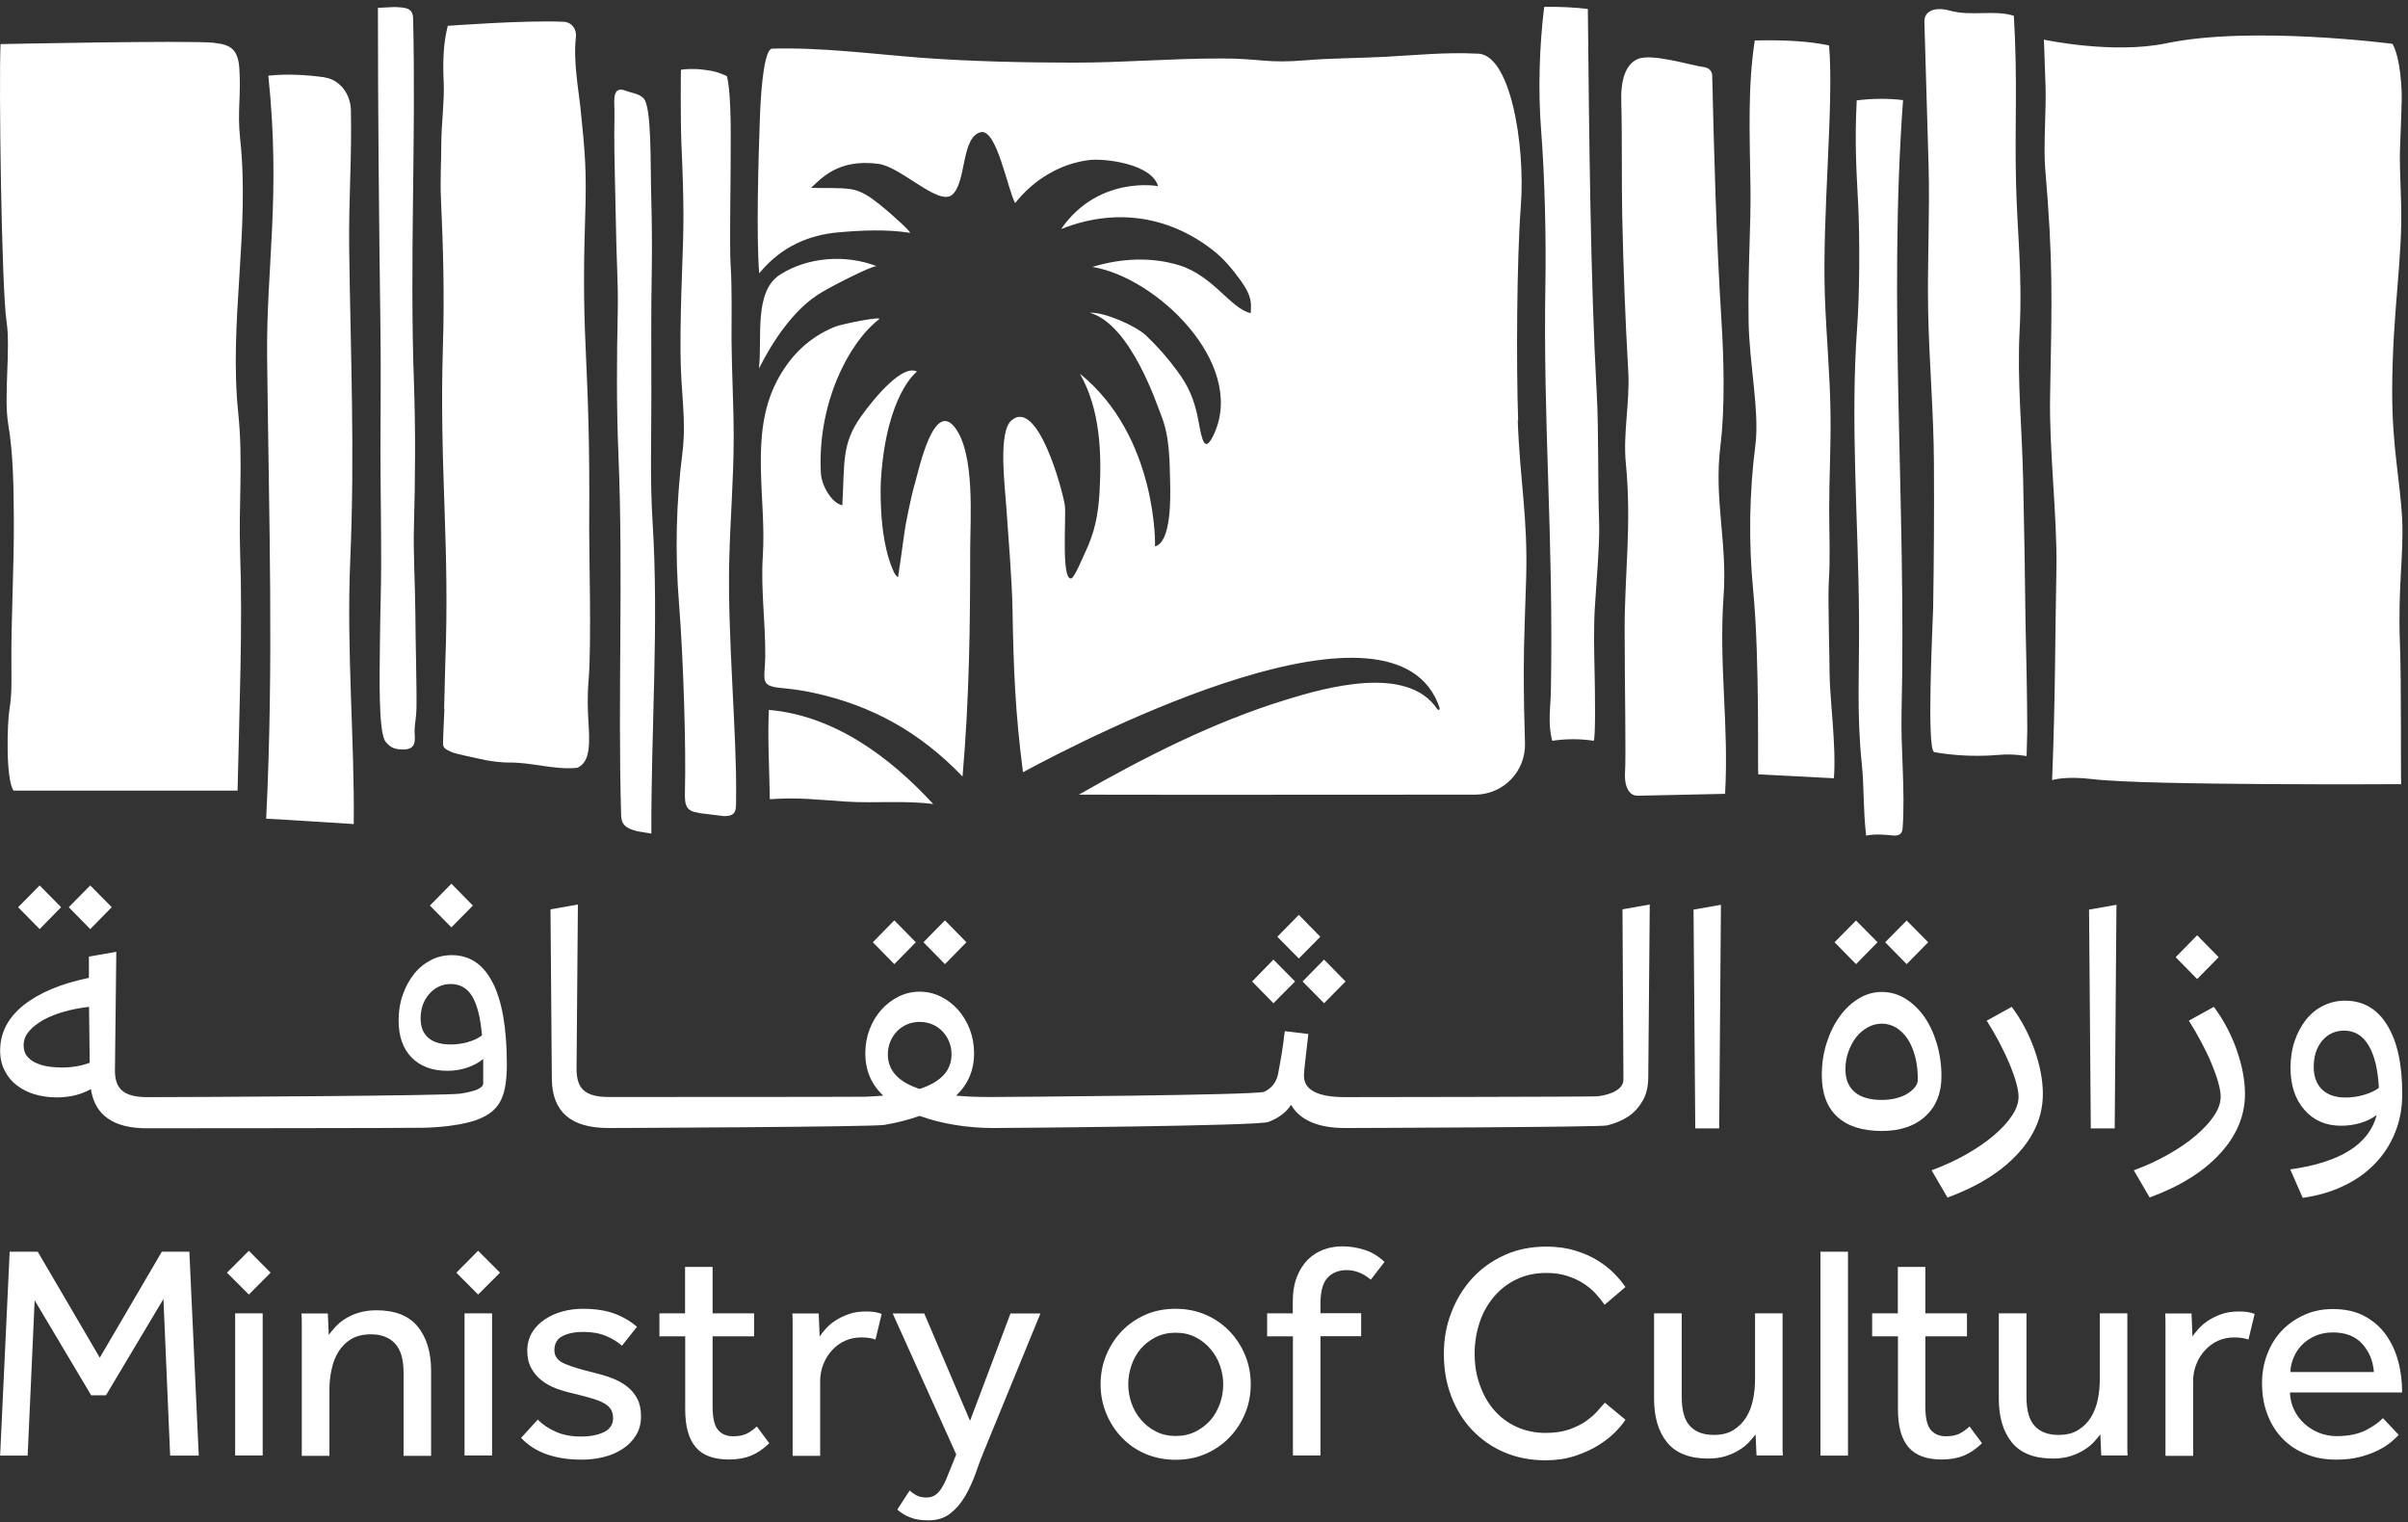
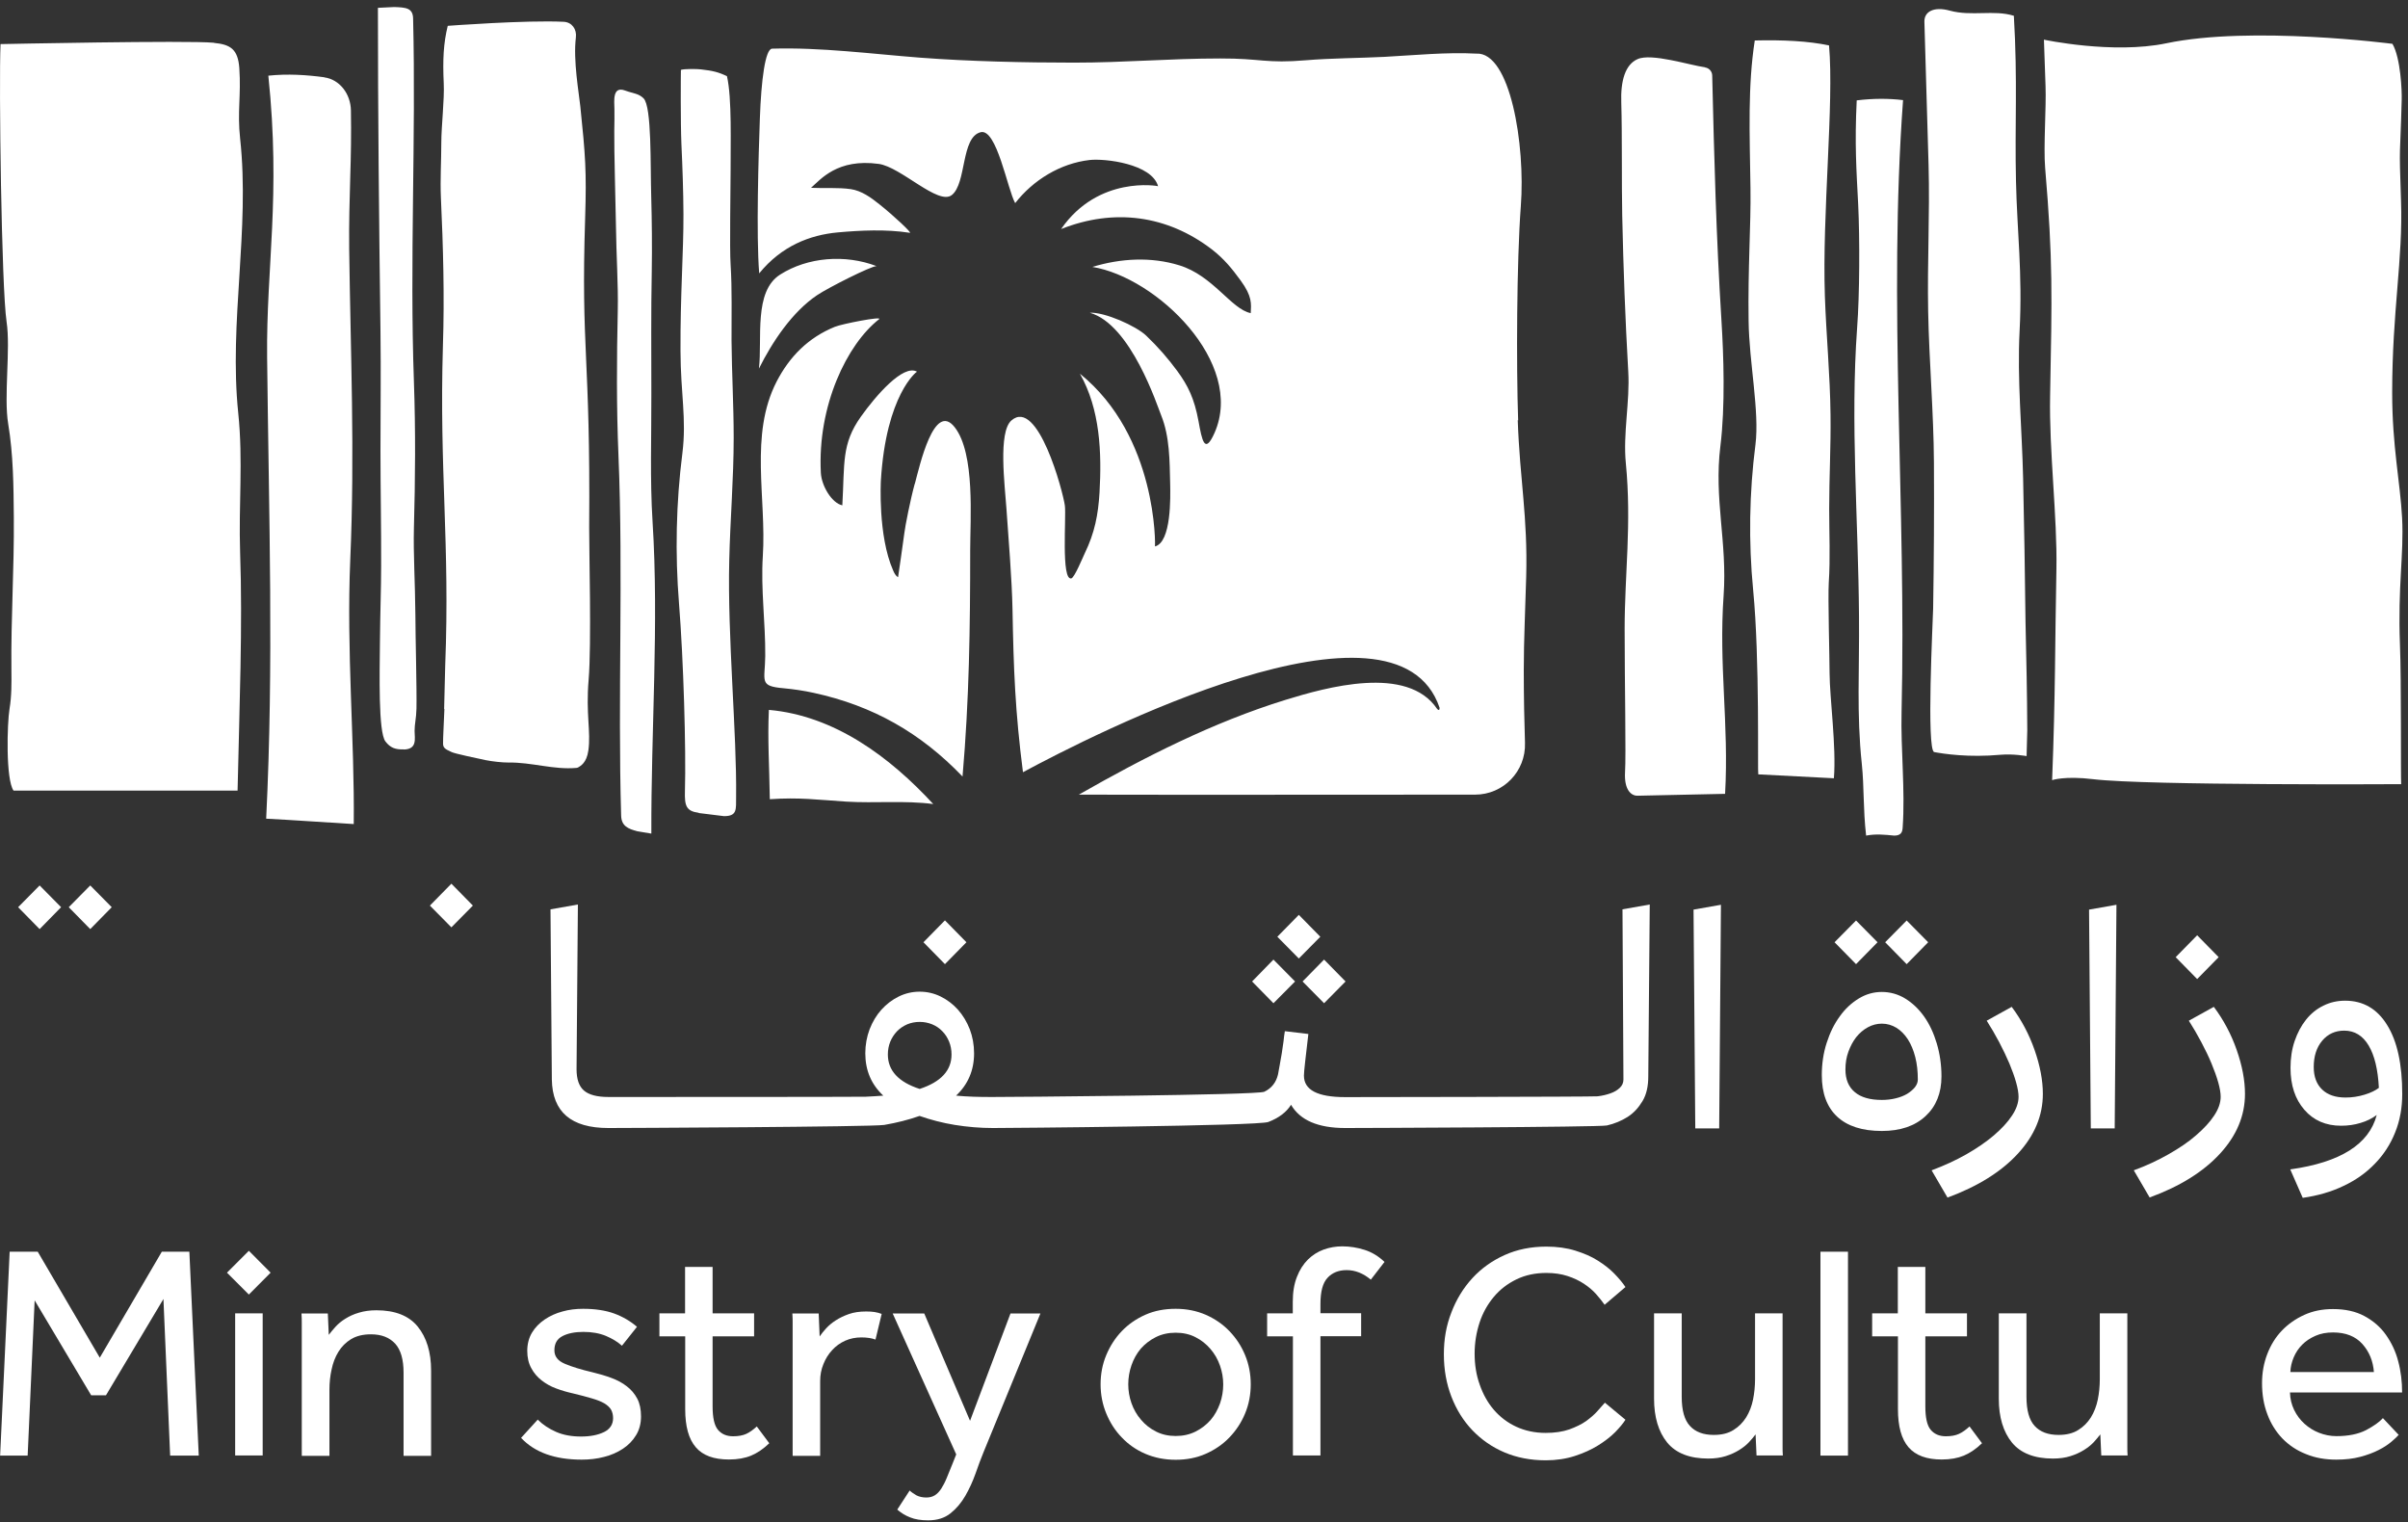
<svg xmlns="http://www.w3.org/2000/svg" width="212" height="134" viewBox="0 0 212 134" fill="none">
  <rect x="0" y="0" width="212" height="134" fill="#333333" stroke="none" />
  <path d="M9.837 79.862L7.945 77.947L6.053 79.862L7.945 81.79L9.837 79.862Z" fill="white" />
  <path d="M5.379 79.862L3.488 77.947L1.596 79.862L3.488 81.79L5.379 79.862Z" fill="white" />
  <path d="M41.632 79.72L39.74 77.793L37.848 79.72L39.74 81.636L41.632 79.72Z" fill="white" />
-   <path d="M43.381 86.519C42.554 84.887 41.359 84.083 39.763 84.083C39.113 84.083 38.498 84.225 37.931 84.521C37.363 84.816 36.867 85.218 36.453 85.739C36.039 86.259 35.708 86.874 35.459 87.571C35.211 88.269 35.093 89.026 35.093 89.818C35.093 91.225 35.471 92.313 36.24 93.093C37.008 93.874 38.061 94.264 39.397 94.264C40.012 94.264 40.579 94.169 41.123 93.992C41.667 93.803 42.14 93.554 42.542 93.223V95.363C42.542 95.777 41.868 96.073 40.532 96.274C39.184 96.475 16.257 96.581 13.621 96.581H12.923C11.93 96.581 11.209 96.392 10.759 96.014C10.31 95.635 10.097 95.009 10.121 94.134L10.239 83.788L7.827 84.213V86.082C5.368 86.59 3.452 87.394 2.069 88.494C0.697 89.593 0.011 90.929 0.011 92.49C0.011 93.14 0.142 93.732 0.413 94.252C0.674 94.772 1.028 95.198 1.478 95.541C1.927 95.884 2.447 96.156 3.05 96.333C3.653 96.51 4.292 96.605 4.989 96.605C6.148 96.605 7.153 96.356 8.004 95.872C8.347 98.177 9.991 99.324 12.923 99.324H13.621C14.697 99.324 36.571 99.312 37.387 99.277C38.203 99.253 38.924 99.194 39.562 99.112C40.189 99.029 40.733 98.934 41.194 98.816C41.655 98.709 42.081 98.556 42.459 98.378C43.251 98.012 43.819 97.48 44.138 96.77C44.469 96.073 44.623 95.044 44.623 93.708C44.623 90.539 44.209 88.139 43.381 86.507M41.218 91.733C40.721 91.875 40.201 91.946 39.681 91.946C38.829 91.946 38.167 91.757 37.718 91.367C37.257 90.977 37.032 90.409 37.032 89.652C37.032 88.801 37.28 88.08 37.789 87.5C38.297 86.921 38.936 86.625 39.681 86.625C40.496 86.625 41.123 86.98 41.56 87.69C41.998 88.399 42.294 89.546 42.435 91.142C42.128 91.391 41.726 91.58 41.229 91.722M5.356 93.968C4.93 93.968 4.516 93.933 4.114 93.862C3.724 93.791 3.369 93.672 3.062 93.519C2.755 93.365 2.518 93.164 2.341 92.928C2.163 92.679 2.081 92.384 2.081 92.017C2.081 91.568 2.234 91.154 2.554 90.787C2.873 90.409 3.298 90.078 3.83 89.782C4.363 89.487 4.989 89.239 5.675 89.049C6.361 88.86 7.082 88.718 7.839 88.635L7.898 93.554C7.165 93.838 6.314 93.98 5.332 93.98" fill="white" />
-   <path d="M80.627 82.948L78.735 81.021L76.843 82.948L78.735 84.876L80.627 82.948Z" fill="white" />
  <path d="M85.084 82.948L83.192 81.021L81.301 82.948L83.192 84.876L85.084 82.948Z" fill="white" />
  <path d="M116.24 82.463L114.348 80.536L112.457 82.463L114.348 84.379L116.24 82.463Z" fill="white" />
  <path d="M116.571 88.316L118.463 86.401L116.571 84.474L114.679 86.401L116.571 88.316Z" fill="white" />
  <path d="M114.017 86.401L112.114 84.474L110.234 86.401L112.114 88.316L114.017 86.401Z" fill="white" />
  <path d="M142.844 80.075L142.927 95.032C142.927 95.316 142.82 95.564 142.607 95.765C142.395 95.966 142.123 96.132 141.78 96.25C141.449 96.368 141.058 96.463 140.645 96.51C140.219 96.558 118.889 96.581 118.428 96.581C116.004 96.581 114.798 95.954 114.798 94.689C114.798 94.524 114.833 94.086 114.916 93.377C114.999 92.668 115.093 91.875 115.188 91.024L113.119 90.776C113.071 91.036 113.036 91.343 113 91.686C112.953 92.029 112.906 92.384 112.847 92.727C112.788 93.07 112.728 93.412 112.669 93.743C112.61 94.086 112.551 94.358 112.516 94.583C112.35 95.292 111.948 95.801 111.31 96.108C110.671 96.416 88.773 96.569 87.437 96.569C86.822 96.569 86.243 96.569 85.699 96.546C85.155 96.522 84.635 96.498 84.174 96.451C85.226 95.458 85.758 94.216 85.758 92.727C85.758 91.97 85.628 91.272 85.38 90.61C85.12 89.948 84.777 89.38 84.339 88.884C83.902 88.399 83.393 88.009 82.814 87.725C82.235 87.441 81.62 87.299 80.969 87.299C80.319 87.299 79.704 87.441 79.125 87.725C78.546 88.009 78.037 88.399 77.6 88.884C77.162 89.369 76.819 89.948 76.559 90.61C76.311 91.272 76.181 91.982 76.181 92.727C76.181 94.228 76.713 95.47 77.765 96.451C77.281 96.487 76.76 96.522 76.204 96.546C75.649 96.569 54.153 96.569 53.562 96.569C52.569 96.569 51.847 96.38 51.41 96.002C50.972 95.624 50.76 94.997 50.76 94.122L50.878 79.626L48.466 80.051L48.584 95.032C48.631 97.882 50.275 99.301 53.562 99.301C54.697 99.301 76.748 99.206 77.848 99.029C78.948 98.84 79.988 98.579 80.958 98.237C81.939 98.579 82.968 98.851 84.067 99.029C85.167 99.206 86.29 99.301 87.425 99.301C88.702 99.301 110.742 99.123 111.664 98.769C112.587 98.414 113.261 97.906 113.663 97.255C114.455 98.615 116.039 99.301 118.428 99.301C119.184 99.301 140.798 99.23 141.472 99.076C142.146 98.922 142.761 98.662 143.305 98.319C143.849 97.965 144.275 97.492 144.617 96.912C144.96 96.333 145.114 95.612 145.114 94.76L145.244 79.626L142.832 80.051L142.844 80.075ZM80.969 95.86C79.101 95.257 78.167 94.24 78.167 92.833C78.167 92.419 78.238 92.053 78.38 91.698C78.522 91.355 78.723 91.048 78.971 90.787C79.231 90.516 79.527 90.326 79.87 90.173C80.213 90.031 80.579 89.96 80.969 89.96C81.36 89.96 81.714 90.031 82.069 90.173C82.412 90.314 82.708 90.516 82.968 90.787C83.228 91.048 83.417 91.355 83.559 91.698C83.701 92.041 83.772 92.419 83.772 92.833C83.772 94.24 82.838 95.245 80.969 95.86Z" fill="white" />
  <path d="M149.252 99.336L149.099 80.075L151.511 79.649L151.357 99.336H149.252Z" fill="white" />
  <path d="M170.926 94.76C170.926 96.226 170.453 97.397 169.519 98.26C168.584 99.123 167.308 99.561 165.676 99.561C163.95 99.561 162.637 99.135 161.739 98.296C160.84 97.456 160.391 96.238 160.391 94.642C160.391 93.649 160.532 92.703 160.816 91.816C161.1 90.929 161.478 90.149 161.963 89.487C162.436 88.813 163.004 88.293 163.642 87.902C164.281 87.512 164.955 87.323 165.676 87.323C166.397 87.323 167.095 87.512 167.733 87.902C168.372 88.293 168.927 88.825 169.4 89.487C169.873 90.161 170.24 90.941 170.512 91.852C170.784 92.762 170.926 93.732 170.926 94.76ZM163.406 84.876L161.514 82.948L163.406 81.033L165.298 82.948L163.406 84.876ZM168.845 95.032C168.845 94.323 168.774 93.661 168.62 93.058C168.466 92.455 168.253 91.946 167.97 91.497C167.686 91.059 167.343 90.716 166.965 90.48C166.574 90.243 166.149 90.114 165.676 90.114C165.25 90.114 164.836 90.22 164.446 90.433C164.056 90.645 163.713 90.941 163.417 91.308C163.134 91.674 162.909 92.1 162.732 92.585C162.554 93.069 162.472 93.59 162.472 94.145C162.472 95.02 162.744 95.683 163.299 96.144C163.843 96.605 164.647 96.829 165.676 96.829C166.101 96.829 166.515 96.782 166.894 96.688C167.284 96.593 167.615 96.463 167.899 96.297C168.182 96.12 168.407 95.931 168.585 95.718C168.75 95.505 168.845 95.281 168.845 95.032ZM167.863 84.876L165.971 82.948L167.863 81.033L169.755 82.948L167.863 84.876Z" fill="white" />
  <path d="M170.062 103.025C171.162 102.611 172.179 102.15 173.113 101.618C174.047 101.086 174.851 100.53 175.537 99.951C176.211 99.372 176.755 98.792 177.133 98.213C177.523 97.633 177.713 97.078 177.713 96.546C177.713 96.226 177.642 95.801 177.5 95.292C177.358 94.784 177.157 94.228 176.908 93.625C176.648 93.022 176.353 92.395 176.01 91.745C175.667 91.095 175.3 90.468 174.91 89.853L177.11 88.635C177.961 89.771 178.635 91.036 179.12 92.419C179.604 93.802 179.853 95.091 179.853 96.297C179.853 98.213 179.12 99.963 177.653 101.559C176.187 103.155 174.118 104.444 171.458 105.425L170.051 103.013L170.062 103.025Z" fill="white" />
  <path d="M184.074 99.336L183.92 80.075L186.332 79.649L186.178 99.336H184.074Z" fill="white" />
  <path d="M187.857 103.025C188.957 102.623 189.974 102.15 190.908 101.618C191.842 101.086 192.658 100.542 193.332 99.951C194.006 99.372 194.55 98.792 194.928 98.213C195.318 97.633 195.508 97.078 195.508 96.546C195.508 96.215 195.437 95.801 195.295 95.292C195.153 94.784 194.952 94.228 194.703 93.625C194.455 93.022 194.148 92.395 193.805 91.745C193.462 91.095 193.095 90.468 192.705 89.853L194.904 88.635C195.756 89.771 196.43 91.036 196.915 92.419C197.399 93.802 197.648 95.091 197.648 96.297C197.648 98.213 196.915 99.963 195.448 101.559C193.982 103.155 191.913 104.444 189.253 105.414L187.846 103.002L187.857 103.025ZM193.438 86.188L191.546 84.261L193.438 82.333L195.33 84.261L193.438 86.188Z" fill="white" />
  <path d="M201.644 102.942C206.043 102.328 208.573 100.731 209.247 98.154C208.833 98.461 208.36 98.698 207.828 98.851C207.296 99.017 206.716 99.1 206.102 99.1C204.766 99.1 203.678 98.627 202.874 97.693C202.058 96.759 201.656 95.529 201.656 94.004C201.656 93.152 201.774 92.36 202.022 91.639C202.271 90.918 202.602 90.291 203.027 89.759C203.453 89.227 203.962 88.813 204.553 88.529C205.144 88.234 205.782 88.092 206.468 88.092C208.053 88.092 209.294 88.813 210.169 90.244C211.056 91.674 211.493 93.696 211.493 96.297C211.493 97.515 211.292 98.65 210.867 99.691C210.453 100.731 209.862 101.642 209.093 102.434C208.336 103.226 207.414 103.888 206.326 104.397C205.25 104.917 204.044 105.26 202.732 105.449L201.632 102.942H201.644ZM206.504 96.617C207.071 96.617 207.627 96.534 208.171 96.368C208.715 96.203 209.129 96.002 209.436 95.765C209.353 94.157 209.058 92.916 208.537 92.041C208.017 91.166 207.296 90.728 206.385 90.728C205.593 90.728 204.943 91.024 204.446 91.615C203.95 92.206 203.701 92.975 203.701 93.933C203.701 94.784 203.95 95.446 204.446 95.919C204.943 96.392 205.629 96.617 206.504 96.617Z" fill="white" />
  <path d="M0.851 110.19H3.322L8.785 119.519L14.247 110.19H16.671L17.499 128.139H14.98L14.389 114.352L9.329 122.83H8.028L3.05 114.471L2.435 128.139H0.011L0.851 110.19Z" fill="white" />
  <path d="M21.909 110.108L23.825 112.035L21.909 113.962L19.982 112.035L21.909 110.108ZM20.703 115.618H23.127V128.127H20.703V115.618Z" fill="white" />
  <path d="M26.568 128.139V116.422C26.568 116.256 26.568 115.984 26.544 115.629H28.862L28.945 117.509C29.11 117.297 29.299 117.06 29.536 116.8C29.772 116.54 30.056 116.303 30.399 116.091C30.742 115.878 31.132 115.689 31.593 115.559C32.054 115.417 32.563 115.346 33.142 115.346C34.774 115.346 35.992 115.819 36.772 116.776C37.552 117.734 37.954 119.023 37.954 120.655V128.163H35.53V120.844C35.53 119.673 35.282 118.822 34.785 118.278C34.277 117.734 33.579 117.462 32.657 117.462C31.959 117.462 31.38 117.604 30.907 117.888C30.446 118.172 30.068 118.55 29.796 118.999C29.512 119.46 29.311 119.981 29.193 120.56C29.063 121.139 29.004 121.742 29.004 122.345V128.163H26.58L26.568 128.139Z" fill="white" />
-   <path d="M42.093 110.108L44.02 112.035L42.093 113.962L40.177 112.035L42.093 110.108ZM40.898 115.618H43.322V128.127H40.898V115.618Z" fill="white" />
  <path d="M47.354 124.982C47.804 125.431 48.347 125.786 48.974 126.058C49.601 126.33 50.334 126.46 51.15 126.46C51.965 126.46 52.628 126.33 53.172 126.07C53.704 125.81 53.976 125.396 53.976 124.84C53.976 124.556 53.916 124.308 53.798 124.095C53.68 123.894 53.479 123.705 53.207 123.54C52.923 123.374 52.557 123.232 52.107 123.102C51.646 122.96 51.079 122.818 50.405 122.653C49.92 122.546 49.435 122.404 48.962 122.227C48.477 122.05 48.064 121.813 47.685 121.518C47.307 121.222 46.999 120.867 46.775 120.442C46.538 120.016 46.42 119.508 46.42 118.916C46.42 118.325 46.562 117.77 46.834 117.32C47.106 116.859 47.484 116.481 47.946 116.162C48.418 115.842 48.939 115.606 49.518 115.452C50.097 115.287 50.7 115.216 51.339 115.216C52.403 115.216 53.313 115.357 54.07 115.629C54.839 115.913 55.501 116.303 56.08 116.8L54.756 118.467C54.378 118.124 53.905 117.841 53.349 117.604C52.781 117.368 52.119 117.249 51.362 117.249C50.606 117.249 49.967 117.379 49.506 117.628C49.033 117.876 48.809 118.29 48.809 118.869C48.809 119.413 49.116 119.803 49.743 120.063C50.358 120.323 51.173 120.572 52.178 120.808C52.77 120.95 53.325 121.116 53.834 121.305C54.342 121.494 54.791 121.731 55.182 122.038C55.572 122.334 55.879 122.7 56.104 123.126C56.328 123.551 56.435 124.072 56.435 124.687C56.435 125.301 56.293 125.869 55.998 126.342C55.714 126.815 55.324 127.217 54.839 127.536C54.354 127.855 53.798 128.104 53.172 128.257C52.545 128.423 51.883 128.494 51.209 128.494C48.844 128.494 47.071 127.855 45.876 126.578L47.354 124.958V124.982Z" fill="white" />
  <path d="M60.313 117.64H58.055V115.618H60.313V111.527H62.737V115.618H66.391V117.64H62.737V123.8C62.737 124.805 62.891 125.491 63.21 125.869C63.529 126.247 63.967 126.437 64.546 126.437C65.007 126.437 65.397 126.366 65.705 126.224C66.012 126.082 66.32 125.857 66.627 125.573L67.727 127.051C67.207 127.548 66.674 127.914 66.13 128.139C65.587 128.364 64.936 128.482 64.18 128.482C62.843 128.482 61.874 128.127 61.259 127.406C60.632 126.685 60.325 125.562 60.325 124.048V117.64H60.313Z" fill="white" />
  <path d="M69.784 128.139V116.41C69.784 116.244 69.784 115.984 69.76 115.629H72.078L72.161 117.651C72.303 117.439 72.492 117.202 72.728 116.942C72.965 116.682 73.249 116.445 73.58 116.233C73.911 116.02 74.301 115.831 74.738 115.677C75.176 115.523 75.684 115.452 76.252 115.452C76.524 115.452 76.772 115.464 76.997 115.499C77.221 115.535 77.434 115.594 77.623 115.665L77.079 117.923C76.76 117.805 76.346 117.734 75.838 117.734C75.33 117.734 74.845 117.829 74.395 118.03C73.958 118.231 73.58 118.503 73.26 118.857C72.929 119.212 72.681 119.614 72.492 120.087C72.303 120.548 72.208 121.045 72.208 121.565V128.163H69.784V128.139Z" fill="white" />
  <path d="M80.071 131.201C80.248 131.367 80.461 131.509 80.686 131.639C80.922 131.757 81.206 131.828 81.549 131.828C81.833 131.828 82.081 131.769 82.294 131.639C82.507 131.509 82.684 131.32 82.861 131.06C83.027 130.799 83.192 130.492 83.346 130.114C83.5 129.747 83.677 129.321 83.866 128.837L84.186 128.033L78.593 115.629H81.371L85.403 125.077L88.963 115.629H91.599L86.598 127.82C86.361 128.399 86.125 129.026 85.888 129.712C85.64 130.409 85.344 131.06 84.99 131.674C84.635 132.289 84.198 132.809 83.677 133.223C83.157 133.637 82.507 133.838 81.715 133.838C81.088 133.838 80.556 133.755 80.13 133.578C79.693 133.413 79.326 133.176 78.995 132.892L80.094 131.201H80.071Z" fill="white" />
  <path d="M103.506 128.506C102.536 128.506 101.65 128.328 100.846 127.985C100.041 127.642 99.344 127.158 98.764 126.543C98.173 125.94 97.724 125.23 97.393 124.426C97.062 123.622 96.896 122.771 96.896 121.861C96.896 120.95 97.062 120.087 97.393 119.295C97.724 118.503 98.173 117.793 98.764 117.178C99.344 116.575 100.041 116.091 100.846 115.736C101.65 115.381 102.536 115.216 103.506 115.216C104.475 115.216 105.339 115.393 106.143 115.736C106.947 116.091 107.644 116.564 108.235 117.178C108.827 117.793 109.288 118.491 109.619 119.295C109.95 120.099 110.115 120.95 110.115 121.861C110.115 122.771 109.95 123.634 109.619 124.426C109.288 125.23 108.827 125.928 108.235 126.543C107.644 127.158 106.947 127.631 106.143 127.985C105.339 128.34 104.452 128.506 103.506 128.506ZM103.506 126.413C104.156 126.413 104.736 126.283 105.256 126.023C105.776 125.762 106.214 125.42 106.58 125.006C106.947 124.58 107.207 124.095 107.408 123.551C107.597 123.008 107.692 122.44 107.692 121.872C107.692 121.305 107.597 120.761 107.408 120.217C107.219 119.673 106.935 119.177 106.568 118.751C106.202 118.325 105.764 117.971 105.244 117.71C104.736 117.45 104.156 117.32 103.506 117.32C102.856 117.32 102.276 117.45 101.756 117.71C101.236 117.971 100.798 118.313 100.432 118.727C100.077 119.153 99.805 119.638 99.616 120.182C99.427 120.726 99.332 121.293 99.332 121.861C99.332 122.428 99.427 122.996 99.616 123.528C99.805 124.06 100.077 124.545 100.455 124.982C100.822 125.42 101.259 125.762 101.78 126.023C102.288 126.283 102.867 126.413 103.518 126.413" fill="white" />
  <path d="M113.816 117.64H111.558V115.618H113.816V114.601C113.816 113.761 113.934 113.028 114.183 112.402C114.419 111.787 114.75 111.278 115.152 110.876C115.554 110.486 116.015 110.19 116.536 110.001C117.056 109.812 117.6 109.718 118.179 109.718C118.841 109.718 119.492 109.824 120.13 110.025C120.769 110.226 121.36 110.581 121.892 111.089L120.686 112.65C120.024 112.094 119.314 111.81 118.558 111.81C117.86 111.81 117.293 112.035 116.879 112.484C116.453 112.934 116.252 113.702 116.252 114.802V115.606H119.835V117.628H116.252V128.127H113.828V117.628L113.816 117.64Z" fill="white" />
  <path d="M143.104 124.982C142.903 125.301 142.596 125.668 142.194 126.082C141.78 126.496 141.271 126.886 140.68 127.252C140.089 127.619 139.403 127.926 138.635 128.175C137.866 128.423 137.015 128.553 136.081 128.553C134.756 128.553 133.538 128.317 132.451 127.855C131.363 127.394 130.417 126.732 129.625 125.904C128.833 125.077 128.218 124.084 127.78 122.949C127.343 121.813 127.118 120.572 127.118 119.224C127.118 117.876 127.331 116.682 127.78 115.535C128.218 114.388 128.833 113.383 129.625 112.52C130.417 111.657 131.363 110.983 132.463 110.486C133.562 109.99 134.792 109.741 136.14 109.741C137.086 109.741 137.937 109.859 138.694 110.096C139.45 110.332 140.113 110.616 140.668 110.971C141.236 111.326 141.721 111.704 142.123 112.118C142.525 112.532 142.856 112.922 143.104 113.3L141.271 114.861C141.058 114.554 140.798 114.234 140.503 113.903C140.207 113.572 139.852 113.277 139.439 113.005C139.025 112.733 138.552 112.508 138.008 112.331C137.464 112.153 136.849 112.059 136.152 112.059C135.158 112.059 134.283 112.248 133.503 112.626C132.723 113.005 132.061 113.513 131.517 114.163C130.973 114.814 130.547 115.559 130.263 116.422C129.98 117.285 129.826 118.195 129.826 119.165C129.826 120.134 129.968 121.045 130.275 121.896C130.571 122.747 130.984 123.492 131.528 124.119C132.072 124.746 132.723 125.242 133.491 125.597C134.26 125.952 135.123 126.141 136.081 126.141C136.885 126.141 137.582 126.035 138.162 125.834C138.741 125.621 139.238 125.384 139.64 125.1C140.042 124.805 140.373 124.521 140.633 124.225C140.893 123.93 141.118 123.682 141.295 123.481L143.104 124.982Z" fill="white" />
  <path d="M145.634 115.618H148.058V122.96C148.058 124.143 148.295 125.006 148.78 125.526C149.264 126.058 149.962 126.318 150.884 126.318C151.582 126.318 152.161 126.176 152.622 125.881C153.083 125.597 153.45 125.219 153.734 124.769C154.017 124.308 154.219 123.788 154.337 123.209C154.455 122.629 154.514 122.026 154.514 121.423V115.618H156.938V127.359C156.938 127.619 156.938 127.879 156.962 128.127H154.644L154.561 126.271C154.396 126.484 154.207 126.72 153.97 126.969C153.734 127.217 153.45 127.442 153.107 127.654C152.764 127.867 152.374 128.045 151.925 128.186C151.475 128.328 150.967 128.399 150.388 128.399C148.756 128.399 147.55 127.926 146.781 126.992C146.013 126.046 145.623 124.758 145.623 123.126V115.618H145.634Z" fill="white" />
  <path d="M162.696 110.19H160.272V128.139H162.696V110.19Z" fill="white" />
  <path d="M167.083 117.64H164.824V115.618H167.083V111.527H169.507V115.618H173.172V117.64H169.507V123.8C169.507 124.805 169.66 125.491 169.98 125.869C170.299 126.247 170.736 126.437 171.316 126.437C171.777 126.437 172.167 126.366 172.474 126.224C172.782 126.082 173.089 125.857 173.397 125.573L174.496 127.051C173.976 127.548 173.444 127.914 172.9 128.139C172.356 128.364 171.706 128.482 170.949 128.482C169.625 128.482 168.655 128.127 168.029 127.406C167.402 126.685 167.095 125.562 167.095 124.048V117.64H167.083Z" fill="white" />
  <path d="M175.986 115.618H178.41V122.96C178.41 124.143 178.647 125.006 179.131 125.526C179.616 126.058 180.314 126.318 181.236 126.318C181.934 126.318 182.513 126.176 182.974 125.881C183.435 125.597 183.802 125.219 184.086 124.769C184.369 124.308 184.57 123.788 184.689 123.209C184.807 122.629 184.866 122.026 184.866 121.423V115.618H187.29V127.359C187.29 127.619 187.29 127.879 187.314 128.127H184.996L184.913 126.271C184.748 126.484 184.547 126.72 184.322 126.969C184.086 127.217 183.802 127.442 183.459 127.654C183.116 127.867 182.726 128.045 182.277 128.186C181.827 128.328 181.319 128.399 180.739 128.399C179.108 128.399 177.902 127.926 177.133 126.992C176.365 126.046 175.974 124.758 175.974 123.126V115.618H175.986Z" fill="white" />
-   <path d="M190.648 128.139V116.41C190.648 116.244 190.648 115.984 190.624 115.629H192.942L193.024 117.651C193.166 117.439 193.356 117.202 193.592 116.942C193.828 116.682 194.112 116.445 194.443 116.233C194.774 116.02 195.165 115.831 195.602 115.677C196.039 115.523 196.548 115.452 197.127 115.452C197.399 115.452 197.636 115.464 197.872 115.499C198.097 115.535 198.31 115.594 198.499 115.665L197.955 117.923C197.636 117.805 197.222 117.734 196.713 117.734C196.205 117.734 195.72 117.829 195.271 118.03C194.833 118.231 194.455 118.503 194.136 118.857C193.805 119.212 193.557 119.614 193.367 120.087C193.178 120.548 193.084 121.045 193.084 121.565V128.163H190.66L190.648 128.139Z" fill="white" />
  <path d="M211.186 126.306C211.044 126.472 210.831 126.673 210.536 126.921C210.24 127.17 209.873 127.418 209.424 127.642C208.963 127.879 208.431 128.08 207.804 128.246C207.189 128.411 206.48 128.494 205.688 128.494C204.718 128.494 203.831 128.34 203.027 128.009C202.212 127.69 201.526 127.229 200.946 126.637C200.379 126.046 199.93 125.337 199.622 124.509C199.303 123.682 199.149 122.771 199.149 121.766C199.149 120.856 199.303 119.992 199.61 119.2C199.918 118.396 200.343 117.71 200.899 117.131C201.455 116.552 202.117 116.091 202.874 115.748C203.63 115.405 204.47 115.239 205.392 115.239C206.468 115.239 207.39 115.44 208.159 115.854C208.928 116.268 209.566 116.812 210.051 117.498C210.536 118.183 210.914 118.964 211.139 119.839C211.375 120.714 211.482 121.636 211.482 122.582H201.609C201.62 123.138 201.75 123.646 201.975 124.119C202.2 124.58 202.507 124.994 202.874 125.325C203.252 125.668 203.678 125.94 204.163 126.129C204.647 126.318 205.156 126.425 205.7 126.425C206.752 126.425 207.627 126.247 208.313 125.893C208.998 125.526 209.483 125.183 209.791 124.84L211.162 126.295L211.186 126.306ZM208.998 120.785C208.928 119.815 208.585 118.987 207.982 118.313C207.379 117.639 206.515 117.297 205.404 117.297C204.825 117.297 204.316 117.391 203.855 117.592C203.394 117.793 203.004 118.053 202.685 118.373C202.365 118.692 202.117 119.07 201.94 119.484C201.762 119.91 201.656 120.335 201.644 120.785H209.022H208.998Z" fill="white" />
  <path d="M167.544 8.824C166.232 26.738 167.84 44.58 167.414 62.647C167.331 65.969 167.745 69.516 167.509 72.862C167.485 73.253 167.367 73.56 166.764 73.56C165.948 73.477 165.12 73.395 164.292 73.56C164.02 71.16 164.127 69.315 163.914 67.258C163.441 62.765 163.713 59.099 163.666 54.193C163.607 45.798 162.897 37.249 163.5 28.878C163.725 25.898 163.737 21.003 163.595 18.012C163.441 14.973 163.276 12.714 163.465 8.836C164.919 8.659 166.279 8.659 167.544 8.813" fill="white" />
  <path d="M18.847 3.776C20.313 3.917 20.951 4.355 21.07 5.998C21.235 8.458 20.881 9.794 21.141 12.206C22.016 20.223 20.147 28.346 20.975 36.362C21.413 40.595 20.999 44.414 21.141 48.671C21.365 54.997 21.081 62.174 20.916 69.599H1.194C0.496 68.629 0.626 63.687 0.839 62.398C1.028 61.275 1.016 60.128 1.005 58.981C0.957 54.323 1.253 50.172 1.217 45.502C1.194 42.759 1.17 40.004 0.721 37.308C0.319 34.92 0.945 30.722 0.579 28.322C0.13 25.307 -0.107 7.323 0.047 3.882C0.047 3.882 16.517 3.539 18.835 3.764" fill="white" />
  <path d="M55.04 7.973C53.905 7.547 54.082 8.883 54.094 9.593C54.106 10.243 54.094 10.657 54.082 11.52C54.058 13.246 54.2 17.976 54.224 19.679C54.259 22.552 54.437 25.047 54.389 27.317C54.295 31.573 54.271 35.83 54.449 40.075C54.886 50.669 54.378 61.275 54.685 71.798C54.709 72.709 55.288 72.969 56.128 73.182L57.345 73.383C57.31 64.373 58.019 54.914 57.452 45.928C57.215 42.179 57.357 38.431 57.345 34.683C57.345 31.077 57.31 27.471 57.381 23.864C57.416 21.677 57.393 19.489 57.334 17.302C57.251 14.594 57.393 9.38 56.66 8.659C56.222 8.221 55.785 8.245 55.04 7.973Z" fill="white" />
  <path d="M35.542 65.981C36.736 65.957 36.512 65.059 36.5 64.349C36.5 63.699 36.642 63.285 36.665 62.398C36.701 60.648 36.571 55.883 36.571 54.169C36.547 51.272 36.382 48.754 36.441 46.472C36.559 42.191 36.594 37.899 36.441 33.607C36.062 22.93 36.63 12.23 36.37 1.624C36.346 0.701 35.743 0.654 34.703 0.619L33.272 0.689C33.272 9.782 33.367 19.442 33.497 29.126C33.544 32.91 33.497 35.865 33.497 39.649C33.497 43.291 33.568 46.188 33.556 49.818C33.556 51.745 33.473 53.873 33.449 56.545C33.426 59.277 33.296 64.444 33.934 65.272C34.372 65.839 34.809 65.993 35.554 65.969" fill="white" />
  <path d="M61.508 71.55C60.408 71.408 60.266 70.923 60.301 69.658C60.408 65.945 60.171 58 59.781 53.14C59.426 48.742 59.521 44.249 60.077 39.898C60.455 36.883 59.923 34.648 59.911 30.911C59.888 26.005 60.183 22.162 60.171 18.851C60.16 16.805 60.089 14.772 59.994 12.726C59.911 10.823 59.935 6.613 59.947 6.152C60.266 6.046 61.389 6.069 61.685 6.105C62.737 6.223 63.246 6.341 64.002 6.708C64.452 8.659 64.31 12.75 64.322 15.044C64.322 16.392 64.227 21.949 64.322 23.285C64.463 25.508 64.392 27.754 64.404 29.989C64.428 32.839 64.594 35.676 64.594 38.526C64.594 42.132 64.286 45.739 64.203 49.345C64.038 55.99 64.877 64.586 64.806 70.143C64.794 71.243 64.925 71.846 63.742 71.846C63.742 71.846 62.619 71.704 61.531 71.574" fill="white" />
  <path d="M161.455 68.511C161.679 65.756 161.088 61.476 161.076 59.265C161.076 57.964 160.923 52.584 161.005 51.284C161.147 49.132 161.041 46.956 161.041 44.793C161.041 42.038 161.195 39.283 161.159 36.528C161.124 33.028 160.781 29.552 160.662 26.064C160.414 18.792 161.478 9.12 161.029 4C159.208 3.61 156.962 3.504 154.49 3.563C153.864 7.618 154.041 11.674 154.112 16.604C154.159 19.809 153.876 23.533 153.947 28.286C153.994 31.893 154.916 36.22 154.55 39.141C154.006 43.362 153.935 47.713 154.349 51.958C154.94 58.047 154.727 68.038 154.798 68.168L161.443 68.511H161.455Z" fill="white" />
  <path d="M180.669 68.653C180.964 61.133 180.917 56.581 181.047 50.09C181.13 45.514 180.397 39.697 180.491 34.872C180.657 26.016 180.751 22.989 180.054 14.772C179.9 12.915 180.16 9.439 180.089 7.583C180.042 6.341 179.995 4.733 179.947 3.492C179.947 3.492 186.013 4.792 190.719 3.811C198.215 2.238 210.63 3.858 210.63 3.858C211.363 5.123 211.47 8.056 211.446 8.777C211.304 14.204 211.198 12.289 211.387 17.716C211.564 22.824 210.607 27.352 210.607 34.577C210.607 39.318 211.316 42.44 211.482 45.608C211.647 48.86 211.091 51.591 211.292 56.747C211.422 59.927 211.351 68.263 211.399 69.031C211.399 69.031 189.052 69.162 184.287 68.594C181.768 68.287 180.669 68.677 180.669 68.677" fill="white" />
-   <path d="M139.793 0.772C139.912 12.005 140.018 24.456 140.574 34.6C140.763 37.982 140.656 42.227 140.787 46.081C140.846 47.796 140.55 51.225 140.408 53.507C140.302 55.351 140.349 57.208 140.385 59.064C140.432 61.027 140.479 65.13 140.302 65.212C139.155 65.035 137.949 65.023 136.66 65.212C136.246 63.711 136.518 62.292 136.542 60.731C136.778 47.252 135.844 37.414 136.057 24.999C136.128 20.968 135.998 15.469 135.679 11.449C135.407 7.973 135.525 4.059 135.951 0.607C137.275 0.583 138.54 0.642 139.77 0.784" fill="white" />
  <path d="M177.299 1.375C177.642 7.169 177.37 10.988 177.488 15.966C177.582 20.341 178.067 24.065 177.807 29.09C177.582 33.418 178.02 37.769 178.115 42.108C178.209 46.33 178.28 50.563 178.327 54.784C178.398 58.059 178.469 61.015 178.481 64.29C178.481 64.834 178.422 66.005 178.422 66.56C178.422 66.56 177.263 66.347 176.14 66.442C173.302 66.702 171.115 66.359 170.287 66.206C169.59 66.04 170.169 54.63 170.193 53.578C170.263 49.286 170.287 44.994 170.263 40.713C170.24 36.374 169.838 31.763 169.755 27.423C169.672 23.037 169.909 18.922 169.791 14.535C169.672 10.113 169.542 6.341 169.424 1.919C169.4 1.021 170.252 0.548 171.67 0.938C173.574 1.458 175.561 0.843 177.287 1.387" fill="white" />
  <path d="M28.566 6.814C29.879 6.992 30.872 8.245 30.895 9.723C30.931 11.839 30.895 13.719 30.836 15.564C30.777 17.621 30.718 19.643 30.742 21.89C30.86 31.053 31.25 39.803 30.836 49.297C30.493 57.338 31.227 65.177 31.144 72.543C28.696 72.401 25.799 72.189 23.434 72.07C24.108 58.473 23.671 45.597 23.517 31.443C23.434 23.486 24.735 17.267 23.624 6.661C25.338 6.483 26.97 6.59 28.554 6.802" fill="white" />
  <path d="M133.657 37.024C133.491 32.176 133.527 23.025 133.893 18.153C134.307 12.738 132.959 4.544 129.968 4.721C127.355 4.58 124.505 4.863 121.892 5.005C119.799 5.112 117.115 5.124 115.022 5.301C111.428 5.608 111.038 5.135 107.431 5.147C102.938 5.147 99.048 5.514 94.555 5.514C90.204 5.514 85.344 5.407 81.005 5.076C76.748 4.745 72.208 4.154 67.975 4.284C67.372 4.308 67.017 7.051 66.899 10.421C66.781 13.672 66.568 20.696 66.84 24.065C68.815 21.642 71.309 20.684 73.757 20.459C75.72 20.282 77.99 20.163 80.106 20.494C80.319 20.53 78.723 19.017 77.41 17.976C76.677 17.385 75.85 16.794 74.916 16.652C73.769 16.486 72.575 16.593 71.404 16.534C72.243 15.8 73.721 13.932 77.363 14.429C79.326 14.701 82.601 18.106 83.795 17.172C85.108 16.143 84.588 12.076 86.338 11.639C87.756 11.284 88.702 16.687 89.376 17.881C90.961 15.848 93.349 14.382 95.927 14.086C97.275 13.932 101.401 14.417 101.957 16.392C101.957 16.368 96.695 15.422 93.42 20.163C98.067 18.319 102.749 18.934 106.686 21.949C107.774 22.788 108.484 23.675 109.217 24.68C110.269 26.111 110.151 26.749 110.115 27.565C108.401 27.222 106.805 24.266 103.825 23.356C101.33 22.587 98.658 22.741 96.175 23.498C101.827 24.42 109.631 31.94 106.935 38.089C106.06 40.075 105.823 38.751 105.516 37.072C105.149 35.085 104.594 33.95 103.648 32.661C102.82 31.538 101.945 30.533 100.916 29.552C100.018 28.689 97.239 27.459 95.939 27.53C99.58 28.547 101.91 35.795 102.229 36.563C102.986 38.431 102.974 40.583 103.021 42.582C103.045 43.728 103.139 47.725 101.685 48.103C101.709 48.103 101.921 38.431 95.075 32.898C96.861 36.031 97.003 39.862 96.802 43.362C96.683 45.325 96.376 46.897 95.513 48.683C95.324 49.073 94.602 50.846 94.319 50.917C93.408 51.13 93.881 45.502 93.751 44.509C93.586 43.279 91.374 34.979 89.045 37.013C87.863 38.041 88.466 42.712 88.608 44.793C88.785 47.347 89.093 51.071 89.14 53.625C89.234 58.934 89.376 62.647 90.062 67.979C96.14 64.704 122.921 50.988 126.74 62.304C126.752 62.67 126.527 62.41 126.527 62.41C123.902 58.496 116.76 60.507 113.19 61.606C106.828 63.569 100.751 66.655 94.981 69.954C104.452 69.978 119.054 69.954 129.861 69.954C132.356 69.954 134.343 67.897 134.26 65.402C134.201 63.569 134.153 61.382 134.153 59.005C134.153 56.344 134.295 53.436 134.366 50.776C134.508 45.455 133.81 42.298 133.621 36.977M80.532 42.593C80.154 43.965 79.692 46.306 79.622 46.909C79.551 47.512 79.066 50.811 79.066 50.811C78.841 50.681 78.723 50.433 78.628 50.208C77.28 47.157 77.552 42.333 77.552 42.31C78.013 34.719 80.721 32.697 80.733 32.72C79.515 32.023 77.068 34.884 75.791 36.681C74.076 39.093 74.372 40.749 74.159 44.485C73.237 44.296 72.326 42.771 72.267 41.624C71.96 35.724 74.561 30.308 77.399 28.097C77.718 27.814 74.124 28.511 73.497 28.771C71.168 29.717 69.512 31.384 68.365 33.607C65.965 38.289 67.49 43.847 67.159 48.955C66.97 51.899 67.396 54.796 67.372 57.752C67.348 59.974 66.793 60.4 69.004 60.589C69.879 60.672 70.766 60.802 71.629 60.991C76.867 62.126 81.064 64.527 84.741 68.358C85.332 61.547 85.415 55.269 85.415 48.423C85.415 45.715 85.865 39.933 84.055 37.615C82.235 35.274 80.958 41.044 80.544 42.582M67.691 62.493C67.573 65.13 67.727 67.27 67.774 70.356C70.387 70.178 71.924 70.403 74.525 70.569C77.02 70.722 79.669 70.451 82.164 70.781C78.345 66.643 73.473 63.001 67.691 62.493ZM71.96 25.969C72.894 25.342 76.713 23.403 77.174 23.427C74.419 22.375 71.12 22.623 68.684 24.172C66.332 25.662 67.124 29.8 66.816 32.449C67.999 30.084 69.749 27.447 71.96 25.969Z" fill="white" />
  <path d="M150.116 5.939C150.47 5.987 150.73 6.282 150.742 6.637C150.92 14.003 151.085 20.636 151.558 28.251C151.747 31.266 151.901 35.736 151.463 39.271C150.884 43.941 152.078 47.725 151.747 52.419C151.31 58.603 152.22 63.687 151.877 69.883L144.192 70.048C143.565 70.072 142.986 69.469 143.068 67.991C143.163 66.513 143.033 60.128 143.033 55.351C143.033 50.575 143.66 46.117 143.139 40.784C142.879 38.159 143.506 35.357 143.352 32.72C143.08 27.944 142.927 23.77 142.82 18.981C142.761 16.155 142.82 11.816 142.737 9.037C142.667 7.098 143.092 5.679 144.168 5.206C145.386 4.651 148.744 5.738 150.127 5.927" fill="white" />
  <path d="M39.125 62.41C39.054 64.195 39.007 64.81 39.007 65.484C39.007 65.934 39.408 66.016 39.763 66.206C40 66.336 42.081 66.773 42.755 66.915C43.346 67.033 44.185 67.128 44.777 67.128C46.775 67.092 48.749 67.778 50.736 67.601C50.795 67.601 50.866 67.577 50.925 67.542C51.09 67.435 51.646 67.175 51.8 66.064C52.036 64.373 51.563 62.895 51.824 59.821C52.084 56.735 51.859 48.399 51.871 46.389C51.989 31.183 51.138 30.935 51.516 19.206C51.646 15.055 51.54 13.696 51.09 9.356C50.972 8.209 50.452 5.313 50.7 3.303C50.795 2.569 50.346 1.955 49.636 1.919C46.337 1.754 39.42 2.274 39.42 2.274C39.042 3.811 38.971 5.253 39.066 7.323C39.137 8.753 38.853 11.118 38.853 12.549C38.853 14.169 38.746 15.777 38.817 17.397C39.018 21.736 39.137 26.075 38.995 30.415C38.664 41.411 39.621 47.784 39.196 58.591L39.101 62.41H39.125Z" fill="white" />
</svg>